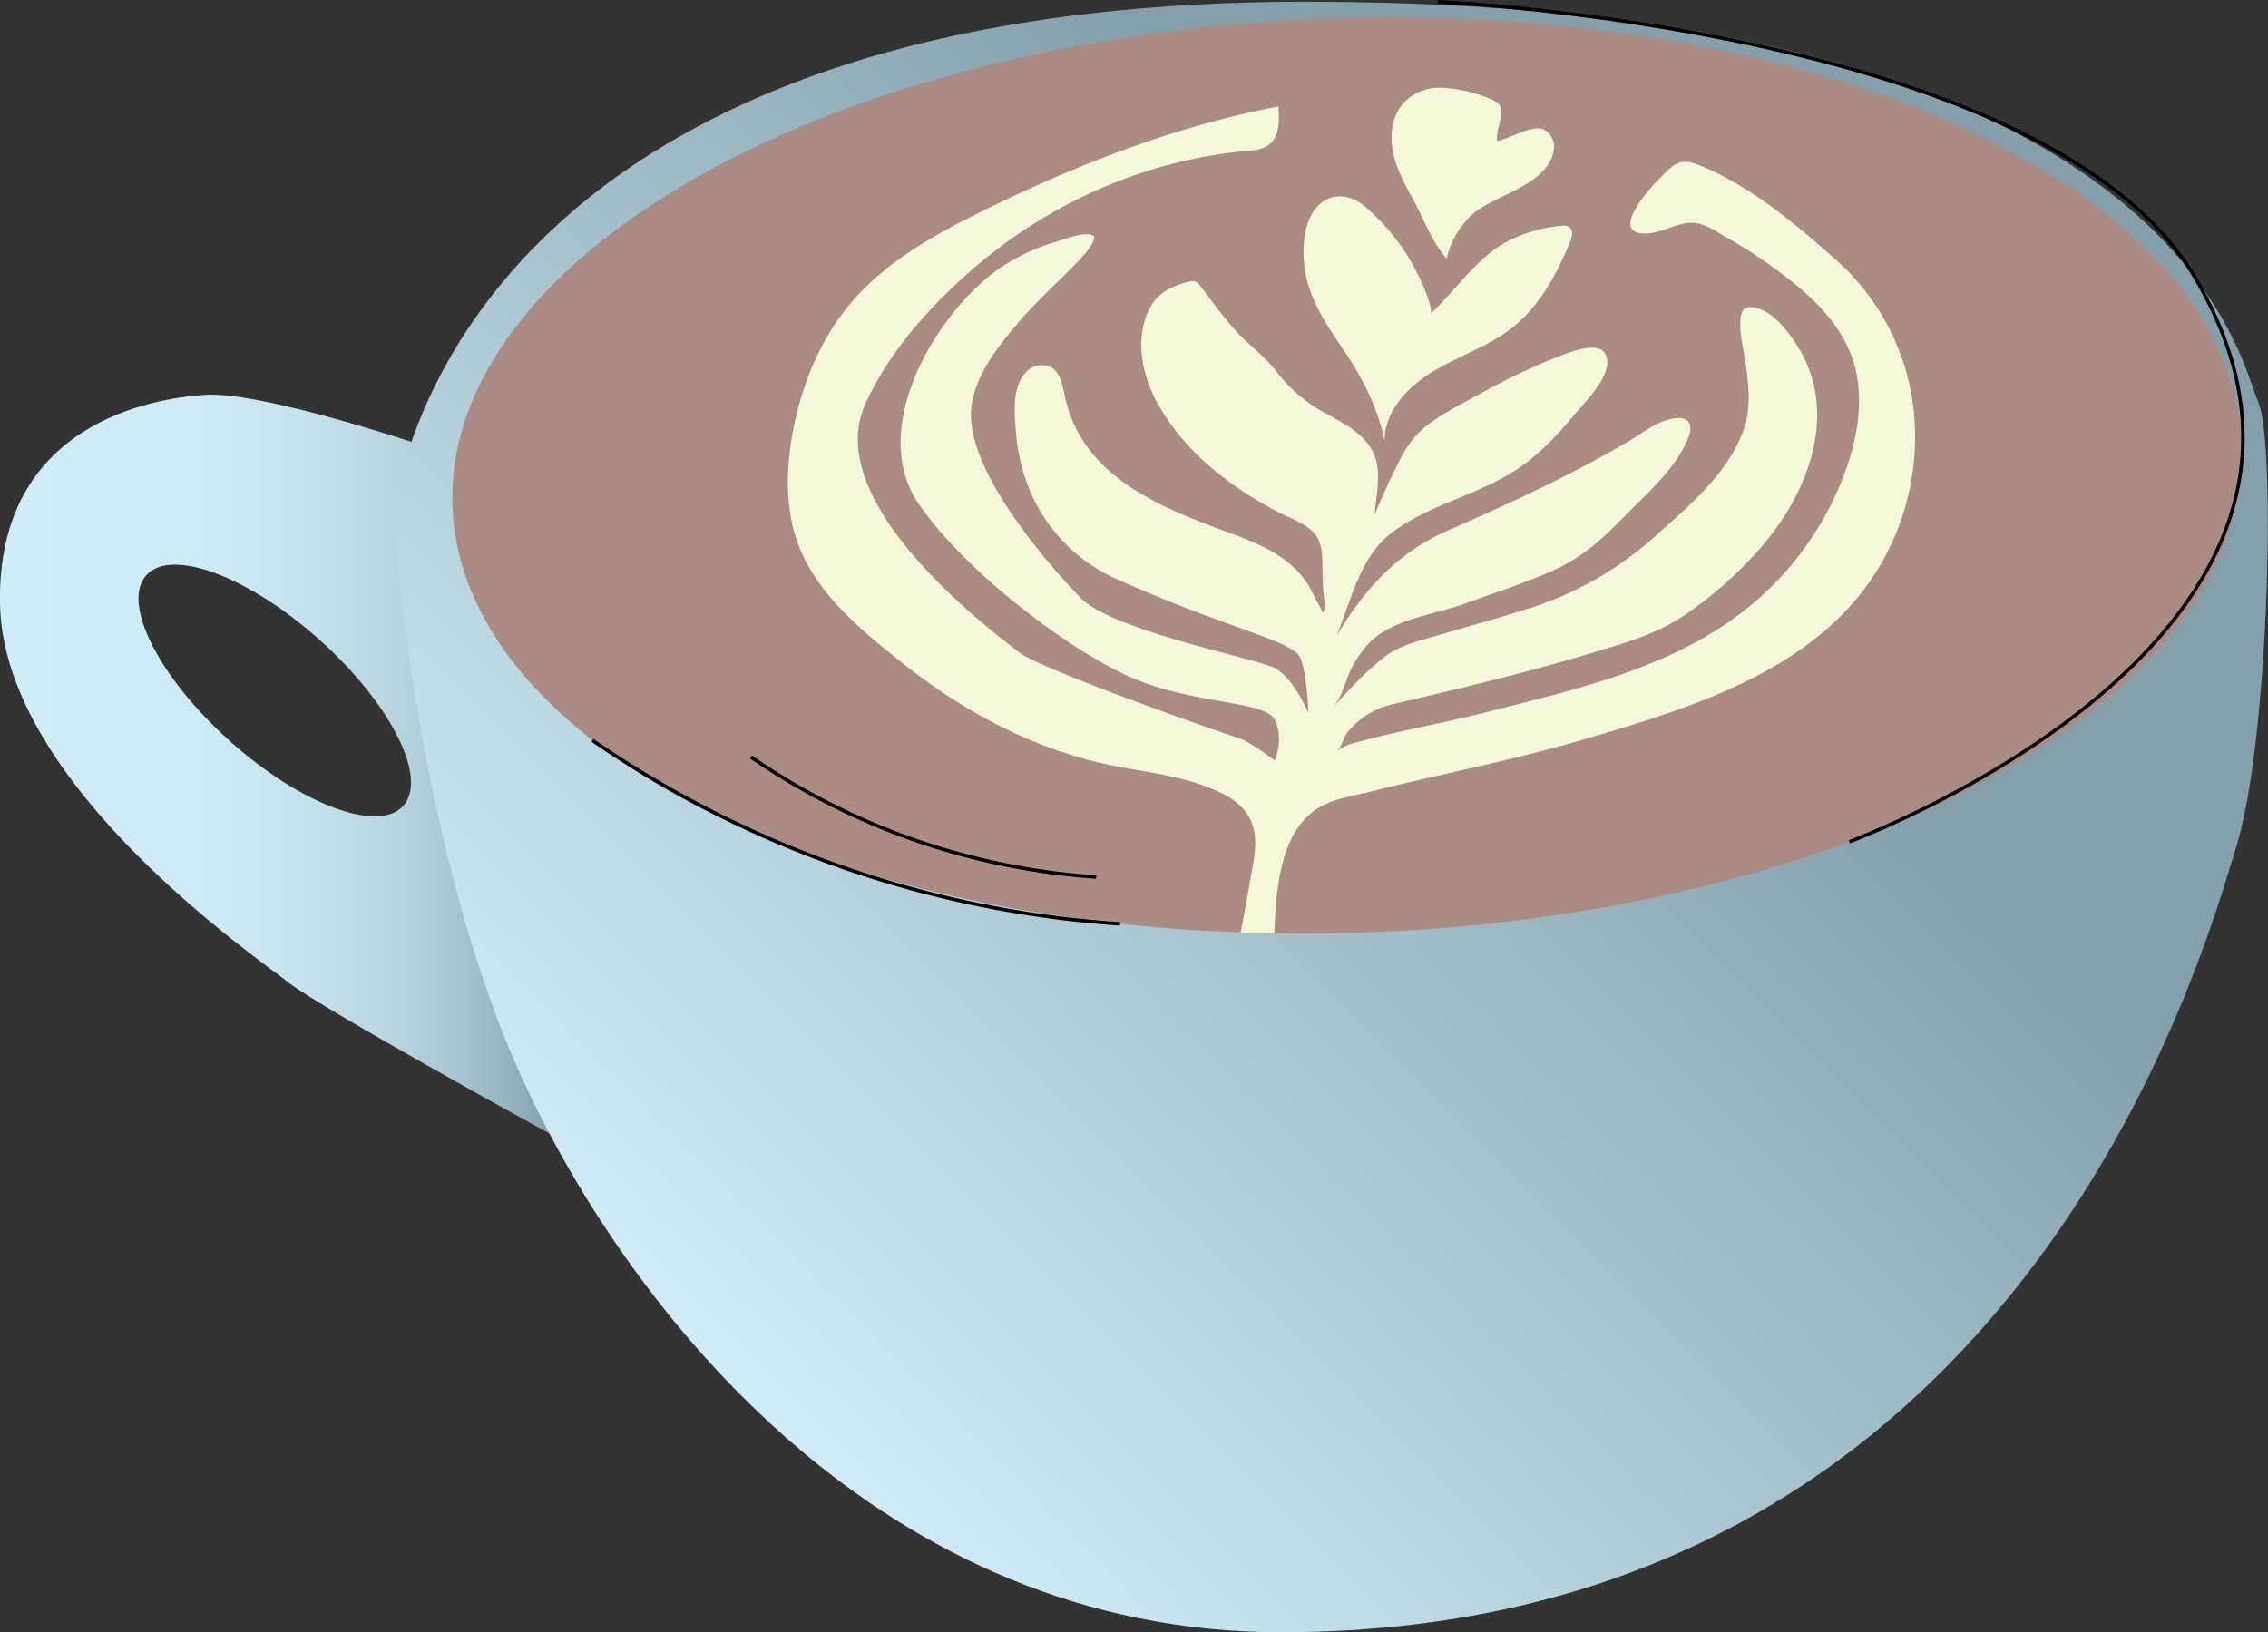
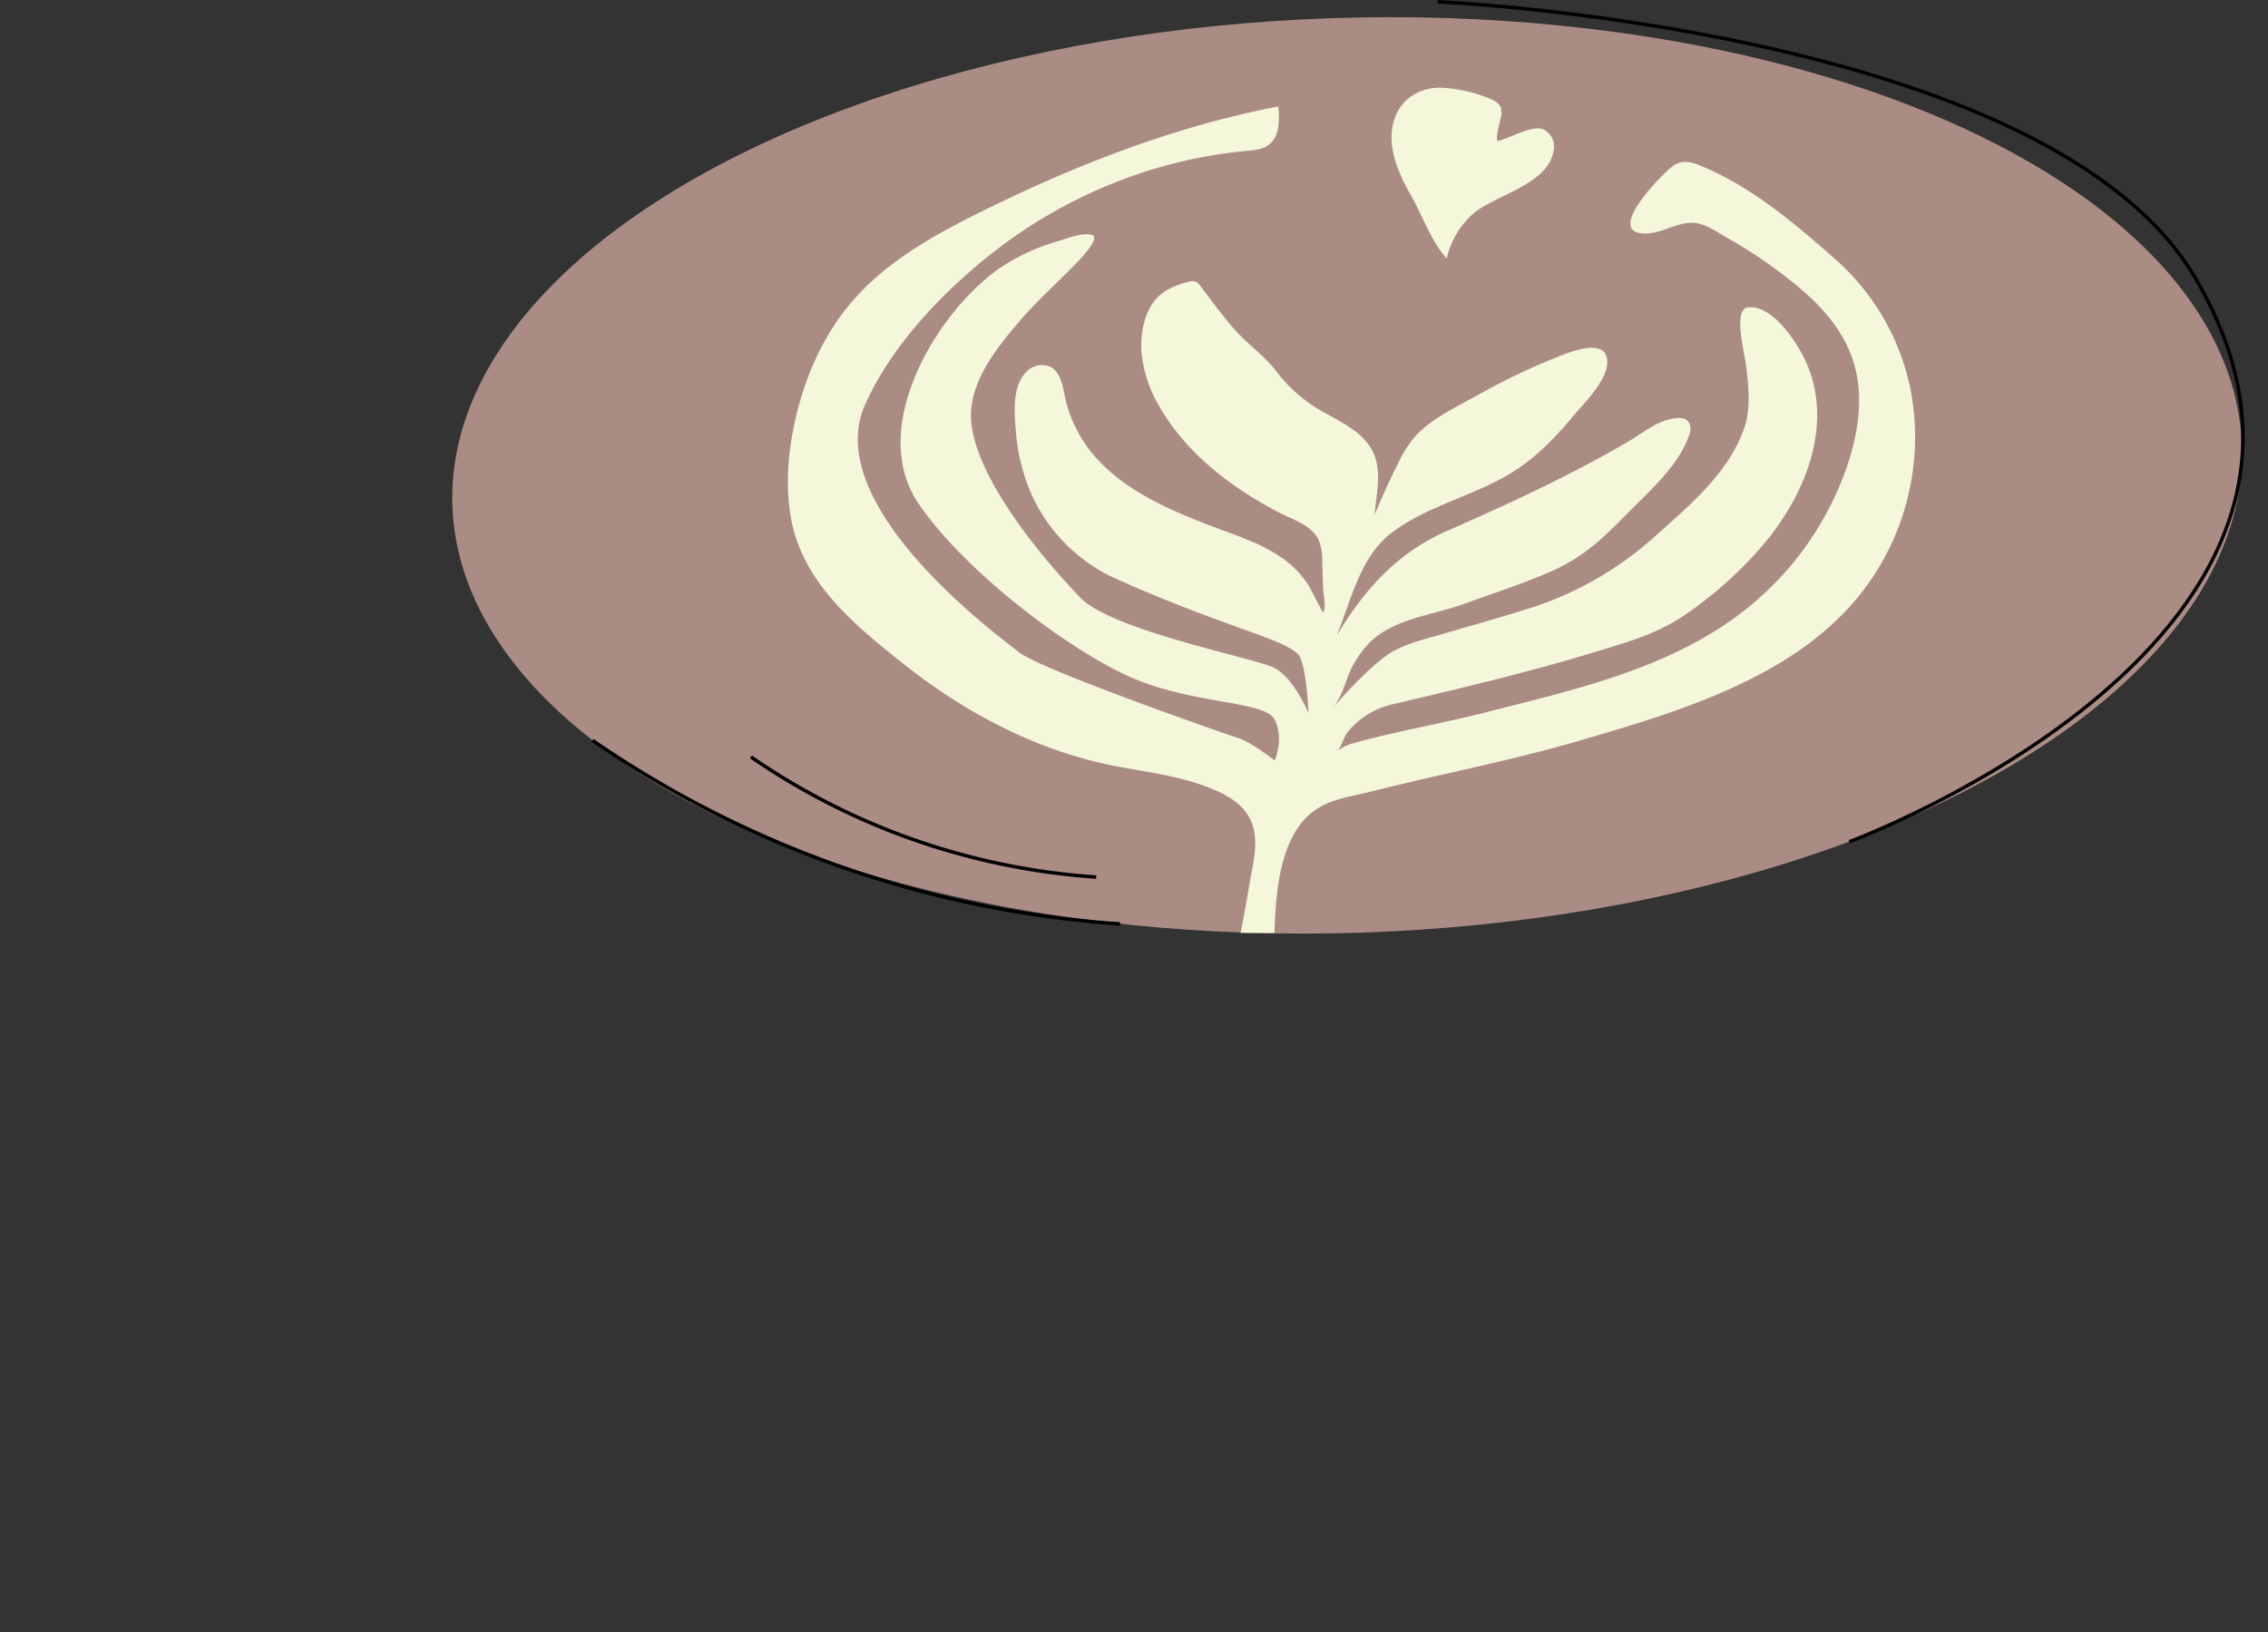
<svg xmlns="http://www.w3.org/2000/svg" width="654.89" height="471.33" viewBox="0 0 654.89 471.33">
  <rect x="0" y="0" width="654.89" height="471.33" fill="#333333" stroke="none" />
  <defs>
    <style>
      .cls-1 {
        fill: url(#linear-gradient);
      }

      .cls-2 {
        fill: url(#linear-gradient-2);
      }

      .cls-3 {
        fill: #ab8c85;
      }

      .cls-4 {
        fill: #f4f7da;
      }

      .cls-5 {
        fill: none;
        stroke: #000;
        stroke-miterlimit: 10;
      }
    </style>
    <linearGradient id="linear-gradient" y1="220.67" x2="158.69" y2="220.67" gradientUnits="userSpaceOnUse">
      <stop offset="0" stop-color="#d0ecf7" />
      <stop offset="0.37" stop-color="#ceeaf5" />
      <stop offset="0.56" stop-color="#c6e2ed" />
      <stop offset="0.72" stop-color="#b9d4df" />
      <stop offset="0.85" stop-color="#a6c1cc" />
      <stop offset="0.97" stop-color="#8ea9b4" />
      <stop offset="1" stop-color="#85a0ab" />
    </linearGradient>
    <linearGradient id="linear-gradient-2" x1="201.12" y1="390.03" x2="573.21" y2="17.94" gradientUnits="userSpaceOnUse">
      <stop offset="0" stop-color="#d0ecf7" />
      <stop offset="0.69" stop-color="#85a0ab" />
    </linearGradient>
  </defs>
  <g id="Layer_2" data-name="Layer 2">
    <g id="Layer_1-2" data-name="Layer 1">
-       <path class="cls-1" d="M118.79,127.59S75,113,59.39,114-1,122.37,0,174.46,74,276.37,83.35,283.75s75.34,43.59,75.34,43.59Zm-2.34,105.1c-7.2,8-29.66-.37-50.15-18.76S35,174.13,42.24,166.1s29.65.37,50.15,18.76S123.65,224.66,116.45,232.69Z" />
-       <path class="cls-2" d="M369.81,471.33c213.54,0,266.67-196.87,276-227.08s11.46-116.67,6.25-128.13S629.18.5,377.1.5s-263.54,149-263.54,149,6.25,94.79,37.5,162.5S255.23,471.33,369.81,471.33Z" />
      <ellipse class="cls-3" cx="388.98" cy="137.29" rx="258.5" ry="132.1" transform="translate(-4.42 13.23) rotate(-1.94)" />
      <path class="cls-4" d="M368,269.42c.39-11.71,1.42-29.38,12.82-36.19,4.49-2.68,9.94-3.39,14.95-4.63q9.57-2.39,19.18-4.56c14-3.21,28.07-6.32,41.88-10.38,31.75-9.32,68.55-20.25,86.22-50.69a73.06,73.06,0,0,0,8.86-49.26A68.07,68.07,0,0,0,530.4,75.26c-11.93-10.57-24.74-21.5-39.72-27.55-2.63-1.07-5.24-1.54-7.64.24-2.93,2.16-18.78,18.14-9.26,19.4,5.37.71,10.12-3.34,15.28-3,3.68.24,7.19,3,10.34,4.71a124.84,124.84,0,0,1,12.06,7.75c10.27,7.41,20.59,16.15,24.07,28.83,3.79,13.84-1.4,29.82-7.91,42.13a90.2,90.2,0,0,1-28.25,31.7c-20.76,14.41-46,20-70.07,26.16-12.49,3.19-25.26,5.36-37.68,8.75-2.12.57-4.13,1.16-5.69,2.84,1.62-1.71,1.9-4.26,3.39-6.05a23.44,23.44,0,0,1,12.55-7.75c19.51-4.56,39.06-9.2,58.22-15,8.83-2.7,17.55-5.06,25.39-10.17A114.46,114.46,0,0,0,509,157.46c13.2-15.52,21.82-37.93,10.39-56.94-2.68-4.46-8.53-12.42-14.63-11.78-4.47.47-1,13.42-.67,16.22.81,6.31,1.61,13.11-.63,19.22-4.68,12.75-15.74,21.88-25.54,30.66a98.54,98.54,0,0,1-36,20.72c-8.36,2.65-16.82,5-25.22,7.47-5.42,1.62-12,3-16.63,6.47-5.67,4.26-10.44,9.6-15.2,14.81,3.1-3.56,3.67-8.52,6-12.51s4.72-7,8.57-9.35c7.22-4.41,15.9-5.33,23.73-8.21,8.43-3.09,17-5.79,25.23-9.47,8.75-3.93,14.36-9.24,21-16s15.39-14.22,18.47-23.42c.48-1.44.32-3.28-.94-4.12a3.91,3.91,0,0,0-2.36-.5c-5.45.2-9.82,4.08-14.3,6.71-16.93,9.91-34.66,18.06-52.59,25.94-14.34,6.31-23.79,17-31.75,30.2,4.26-10.14,6.67-22.69,15.88-29.7,11-8.38,25.48-10.95,36.87-18.81,6.12-4.22,11.26-9.68,16-15.39,3.08-3.72,11.36-11.68,9-17.21-1.91-4.47-11.56-.37-14.45.8a189.87,189.87,0,0,0-22.06,10.56c-6,3.33-13.65,6.91-18.36,12a33.27,33.27,0,0,0-5.06,7.87q-3.72,7.34-6.84,15c.51-6.67,2.64-14.06-1.52-20-3.22-4.6-8.46-7-13.19-9.67a43.89,43.89,0,0,1-13.62-11.74c-3.23-4.31-7.69-7.43-11.36-11.33C353.37,91.76,350,87,346.52,82.48a3.19,3.19,0,0,0-1.35-1.18,3,3,0,0,0-1.66,0c-3.49.8-7.23,2.25-9.67,5-3.41,3.81-4.53,9.94-4.27,14.87a37.42,37.42,0,0,0,5.53,16.74c5.16,8.83,12.61,16.09,20.9,22a115.7,115.7,0,0,0,12.95,7.9c3.94,2.08,9.63,3.69,11.75,8a14.75,14.75,0,0,1,1.1,6.16q.12,4,.26,8.07c.05,1.6.93,5.37,0,6.82-.1.15-3.67-6.94-4-7.47a27.31,27.31,0,0,0-8-8.37c-4.75-3.29-10.2-5.39-15.62-7.38-19.9-7.34-42.13-16.2-47-39.38-.66-3.16-1.3-6.87-4.16-8.35a6.14,6.14,0,0,0-6.83,1.38c-4.37,4.23-3.54,12.38-3.06,17.88a55.22,55.22,0,0,0,4.33,17.28,48.65,48.65,0,0,0,24.89,24.84c33.51,14.92,51,17.74,52.94,22.81s2.25,15.76,2.25,15.76-4.2-10.13-9.84-13-46.75-10.7-56-20.27S278.76,135.73,280.45,118c.9-9.44,7.82-18.08,13.73-25,3.83-4.51,8.13-8.57,12.33-12.72C307.74,79,318.6,69,315.36,67.87c-2.67-.89-7.47,1.06-10,1.82A58.8,58.8,0,0,0,287.85,78c-18,13.16-37.29,45.92-22.6,67.45,12.95,19,41.67,41,60,49.55s40,7.16,42.81,12.79,0,11.83,0,11.83-6.77-5.35-10.43-6.48-56.88-19.7-63.35-24.77-57.44-42.52-44.49-71.52c7.23-16.19,20.86-30.87,34.5-42a142.41,142.41,0,0,1,47.4-25.6,135.42,135.42,0,0,1,28.1-5.65c2.33-.21,4.81-.42,6.66-1.86,3.1-2.41,3-7,2.67-11-29.6,5.68-58,16.68-85,30-14,6.87-28.06,14.62-38.21,26.48-8.72,10.2-14.08,23-16.73,36.15-1.79,8.89-2.38,18.13-.63,27,3.59,18.3,18.58,30.42,32.48,41.44,15.2,12.06,32.54,21.78,51.27,27.08,2.95.83,5.93,1.56,8.94,2.16,10,2,20.38,3,29.82,7.21,3.59,1.58,7.11,3.71,9.2,7,3.7,5.84,1.82,12.65.72,18.93-.88,5.07-1.74,10.15-2.77,15.21" />
      <path class="cls-4" d="M417.73,74.67a24.78,24.78,0,0,1,7.68-13C432,56.12,447.59,53.19,448.67,43a5.46,5.46,0,0,0-3-5.64c-3.43-1.41-9.87,2.78-13.33,3.35-.34-2,.58-4.63,1-6.69a5.54,5.54,0,0,0,0-3c-.49-1.26-1.82-2-3.07-2.49A42.24,42.24,0,0,0,417,25.37c-6-.46-11.78,2.43-14.06,8.2-3.08,7.75.67,16.16,4.5,22.88C410.77,62.34,413.25,69.63,417.73,74.67Z" />
-       <path class="cls-4" d="M399.8,127.39c-.08-8.65,6.8-15.85,14.25-20.28s15.9-7.17,22.68-12.54c7.85-6.22,12.75-15.39,16.61-24.63.63-1.52,1.06-3.65-.35-4.49a3.42,3.42,0,0,0-2.15-.24,41.65,41.65,0,0,0-16.52,5c-8.5,5-14,13.67-21.23,20.38.47-.44-.35-3.27-.55-3.87A61.65,61.65,0,0,0,394,59.52c-4.23-3.52-9.81-4.09-13.7.21s-4.35,11.84-3.62,17.43c1.17,9,6.18,16.4,11.17,23.74C393.41,109.14,397.81,117.52,399.8,127.39Z" />
      <path class="cls-5" d="M171.09,213.79a304.18,304.18,0,0,0,58.33,31.42,305.64,305.64,0,0,0,94,21.58" />
      <path class="cls-5" d="M415.14.5s176.34,7.8,218.7,79.67C694.84,183.65,534,243.06,534,243.06" />
      <path class="cls-5" d="M216.85,218.58A199.06,199.06,0,0,0,255,239.14a200.07,200.07,0,0,0,61.53,14.12" />
    </g>
  </g>
</svg>